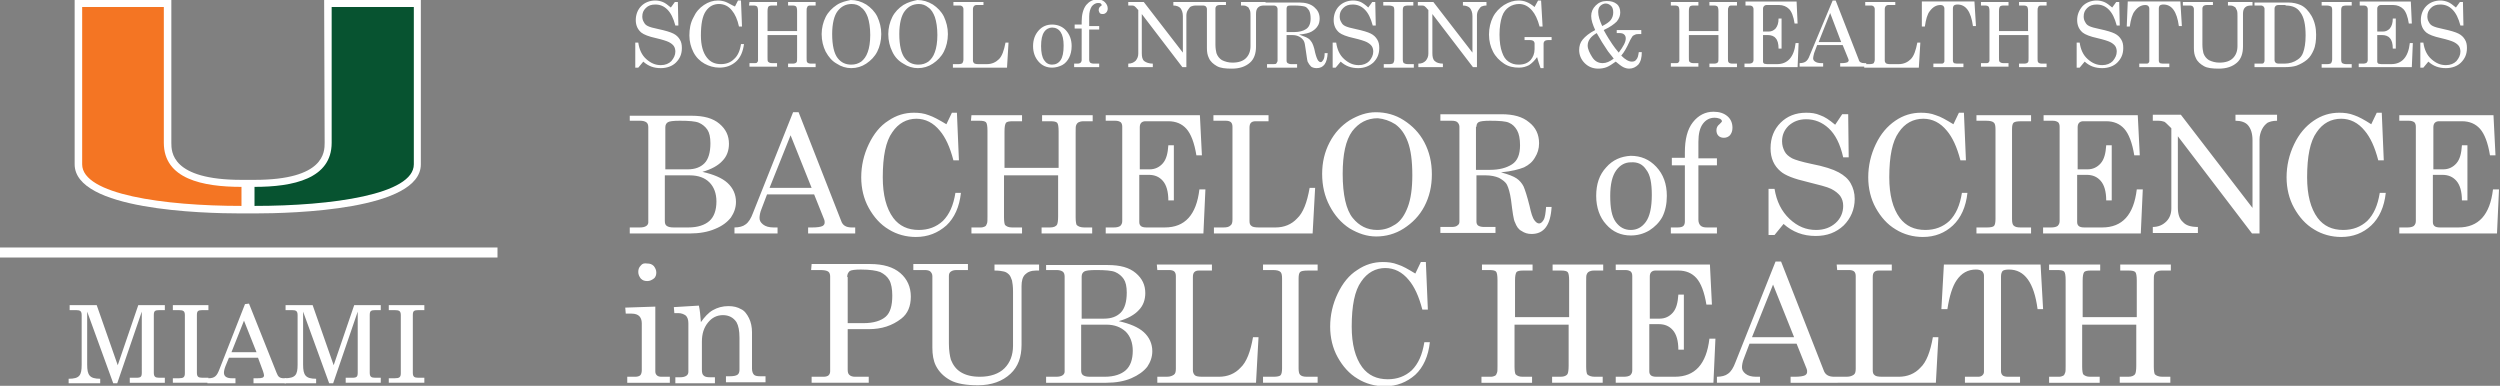
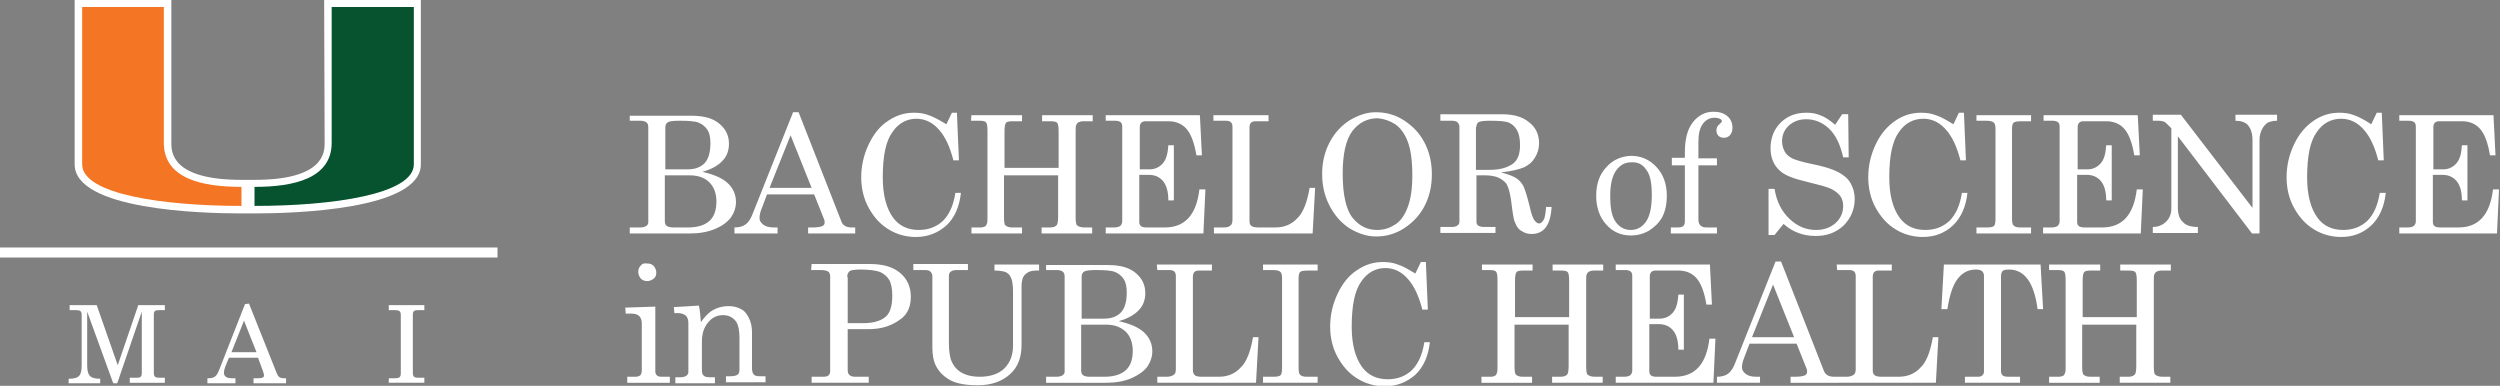
<svg xmlns="http://www.w3.org/2000/svg" xmlns:xlink="http://www.w3.org/1999/xlink" version="1.1" id="Layer_1" x="0px" y="0px" viewBox="0 0 499 77" style="enable-background:new 0 0 499 77;" xml:space="preserve">
  <rect x="0" y="0" width="499" height="77" fill="#808080" stroke="none" />
  <style type="text/css">
	.st0{clip-path:url(#SVGID_2_);fill:#FFFFFF;}
	.st1{clip-path:url(#SVGID_4_);fill:#075330;}
	.st2{clip-path:url(#SVGID_6_);fill:#F47523;}
	.st3{clip-path:url(#SVGID_8_);fill:none;stroke:#FFFFFF;stroke-width:2;}
	.st4{clip-path:url(#SVGID_10_);fill:#FFFFFF;}
	.st5{clip-path:url(#SVGID_12_);fill:#FFFFFF;}
	.st6{clip-path:url(#SVGID_14_);fill:#FFFFFF;}
	.st7{clip-path:url(#SVGID_16_);fill:#FFFFFF;}
	.st8{clip-path:url(#SVGID_18_);fill:#FFFFFF;}
	.st9{clip-path:url(#SVGID_20_);fill:#FFFFFF;}
	.st10{clip-path:url(#SVGID_22_);fill:#FFFFFF;}
	.st11{clip-path:url(#SVGID_24_);fill:#FFFFFF;}
</style>
  <g>
    <g>
      <defs>
        <rect id="SVGID_1_" width="498.8" height="77" />
      </defs>
      <clipPath id="SVGID_2_">
        <use xlink:href="#SVGID_1_" style="overflow:visible;" />
      </clipPath>
      <path class="st0" d="M64.7,0l0.1,28.5c0,1.8,0,7.4-14,7.4h-1.3h-1.3c-14,0-14-5.6-14-7.4l0-28.5H14.9v32.8    c0,9.1,25.4,9.8,33.2,9.8h1.2h0.3h1.2c7.8,0,33.2-0.7,33.2-9.8V0H64.7z" />
    </g>
    <g>
      <defs>
        <rect id="SVGID_3_" width="498.8" height="77" />
      </defs>
      <clipPath id="SVGID_4_">
        <use xlink:href="#SVGID_3_" style="overflow:visible;" />
      </clipPath>
      <path class="st1" d="M66.2,28.5V1.4h16.4c0,0,0,30.3,0,31.4c0,6-16.3,8.3-31.8,8.3c0-0.8,0-2.6,0-3.8    C58.5,37.3,66.2,35.7,66.2,28.5" />
    </g>
    <g>
      <defs>
        <rect id="SVGID_5_" width="498.8" height="77" />
      </defs>
      <clipPath id="SVGID_6_">
        <use xlink:href="#SVGID_5_" style="overflow:visible;" />
      </clipPath>
      <path class="st2" d="M32.7,28.5V1.4H16.4c0,0,0,30.3,0,31.4c0,6,16.3,8.3,31.8,8.3c0-0.8,0-2.6,0-3.8    C40.4,37.3,32.7,35.7,32.7,28.5" />
    </g>
    <g>
      <defs>
        <rect id="SVGID_7_" width="498.8" height="77" />
      </defs>
      <clipPath id="SVGID_8_">
        <use xlink:href="#SVGID_7_" style="overflow:visible;" />
      </clipPath>
      <line class="st3" x1="0" y1="50.4" x2="99.3" y2="50.4" />
    </g>
    <g>
      <defs>
        <rect id="SVGID_9_" width="498.8" height="77" />
      </defs>
      <clipPath id="SVGID_10_">
        <use xlink:href="#SVGID_9_" style="overflow:visible;" />
      </clipPath>
      <path class="st4" d="M17.4,72.8c0,2.1,0.5,2.8,2.6,2.8v0.9h-6.3v-0.9c2.2,0,2.6-0.7,2.6-2.8v-9.9c0-0.8-0.3-1-1.1-1h-1.3v-1h5.4    l4.2,12l4.1-12h5.3v1h-1.1c-0.9,0-1.1,0.2-1.1,1v11.5c0,0.8,0.3,1,1.1,1h1.1v1h-7v-1h1.3c0.9,0,1.1-0.2,1.1-1V62.2l-4.9,14.3h-0.8    l-5.2-14.3C17.4,62.2,17.4,72.8,17.4,72.8z" />
    </g>
    <g>
      <defs>
-         <rect id="SVGID_11_" width="498.8" height="77" />
-       </defs>
+         </defs>
      <clipPath id="SVGID_12_">
        <use xlink:href="#SVGID_11_" style="overflow:visible;" />
      </clipPath>
      <path class="st5" d="M34.5,75.5h1.2c0.9,0,1.2-0.2,1.2-1V62.9c0-0.8-0.3-1-1.2-1h-1.2v-1h7.1v1h-1.2c-0.9,0-1.1,0.2-1.1,1v11.5    c0,0.8,0.3,1,1.1,1h1.2v1h-7.1V75.5z" />
    </g>
    <g>
      <defs>
        <rect id="SVGID_13_" width="498.8" height="77" />
      </defs>
      <clipPath id="SVGID_14_">
        <use xlink:href="#SVGID_13_" style="overflow:visible;" />
      </clipPath>
      <path class="st6" d="M48.7,64l-2.5,6.3h5L48.7,64z M49.7,60.6l5.5,13.8c0.3,0.8,0.6,1.1,1.5,1.1c0.1,0,0.3,0,0.4,0v1h-6.5v-1h0.8    c0.9,0,1.3-0.1,1.3-0.6c0-0.2-0.1-0.4-0.2-0.8l-1-2.7h-5.8L45,73.1c-0.2,0.5-0.3,1-0.3,1.3c0,0.7,0.5,1.1,1.6,1.1H47v1h-5.6v-1    h0.2c1.3,0,1.7-0.5,2.2-1.8l5.1-13L49.7,60.6L49.7,60.6z" />
    </g>
    <g>
      <defs>
-         <rect id="SVGID_15_" width="498.8" height="77" />
-       </defs>
+         </defs>
      <clipPath id="SVGID_16_">
        <use xlink:href="#SVGID_15_" style="overflow:visible;" />
      </clipPath>
-       <path class="st7" d="M60.5,72.8c0,2.1,0.5,2.8,2.6,2.8v0.9h-6.3v-1c2.2,0,2.6-0.7,2.6-2.7v-9.9c0-0.8-0.3-1-1.1-1H57v-1h5.4    l4.2,12l4.1-12H76v1h-1.1c-0.9,0-1.1,0.2-1.1,1v11.5c0,0.8,0.3,1,1.1,1H76v1h-7v-1h1.3c0.9,0,1.1-0.2,1.1-1V62.2l-4.9,14.3h-0.8    l-5.2-14.3C60.5,62.2,60.5,72.8,60.5,72.8z" />
    </g>
    <g>
      <defs>
        <rect id="SVGID_17_" width="498.8" height="77" />
      </defs>
      <clipPath id="SVGID_18_">
        <use xlink:href="#SVGID_17_" style="overflow:visible;" />
      </clipPath>
      <path class="st8" d="M77.6,75.5h1.2c0.9,0,1.2-0.2,1.2-1V62.9c0-0.8-0.3-1-1.2-1h-1.2v-1h7.1v1h-1.2c-0.9,0-1.1,0.2-1.1,1v11.5    c0,0.8,0.3,1,1.1,1h1.2v1h-7.1V75.5z" />
    </g>
    <g>
      <defs>
        <rect id="SVGID_19_" width="498.8" height="77" />
      </defs>
      <clipPath id="SVGID_20_">
        <use xlink:href="#SVGID_19_" style="overflow:visible;" />
      </clipPath>
      <path class="st9" d="M409,53.9h1.7c0.7,0,1.1,0.1,1.3,0.3c0.2,0.2,0.3,0.8,0.3,1.7V73c0,0.7,0,1.2-0.1,1.4    c-0.1,0.3-0.2,0.5-0.4,0.6c-0.2,0.1-0.5,0.2-0.8,0.2h-2v1.2h10.1v-1.2h-1.9c-0.7,0-1.1-0.2-1.4-0.5c-0.1-0.2-0.2-0.7-0.2-1.5v-8.4    h10.8V73c0,0.9-0.1,1.4-0.2,1.6c-0.2,0.4-0.7,0.6-1.4,0.6h-1.7v1.2h10.1v-1.2h-1.6c-0.7,0-1.2-0.2-1.5-0.5    c-0.1-0.2-0.2-0.7-0.2-1.5v-17c0-0.8,0-1.2,0.1-1.4c0.1-0.3,0.3-0.5,0.5-0.6s0.5-0.2,1-0.2h1.8v-1.2h-10.1V54h1.7    c0.7,0,1.1,0.1,1.3,0.3c0.2,0.2,0.3,0.8,0.3,1.7v7.3h-10.8V56c0-0.9,0.1-1.4,0.3-1.7c0.2-0.2,0.6-0.3,1.3-0.3h1.9v-1.2H409V53.9z     M387.5,61.7h1.2c0.4-2.6,1-4.5,1.8-5.7c1-1.5,2.3-2.2,3.9-2.2c0.5,0,0.9,0.1,1.2,0.3c0.2,0.2,0.4,0.5,0.4,0.9v19.2    c0,0.3-0.1,0.5-0.3,0.7c-0.2,0.2-0.5,0.3-0.8,0.3h-2.7v1.2h11v-1.2h-2.4c-0.5,0-0.9-0.1-1.1-0.3c-0.2-0.2-0.3-0.5-0.3-0.8V55.2    c0-0.5,0.1-0.8,0.3-1.1c0.2-0.2,0.7-0.3,1.3-0.3c3.1,0,5,2.6,5.7,7.9h1.1l-0.5-8.9H388L387.5,61.7z M366.7,53.9h2.4    c0.4,0,0.8,0.1,1,0.3s0.3,0.5,0.3,0.9v18.5c0,0.6-0.1,1-0.4,1.2s-0.7,0.4-1.4,0.4h-1.9v1.2h19.7l0.5-9.1h-1.1    c-0.5,2.9-1.3,5-2.5,6.1c-1.1,1.2-2.6,1.8-4.3,1.8h-3.3c-0.8,0-1.3-0.1-1.5-0.3c-0.3-0.2-0.4-0.5-0.4-1V55.3c0-0.5,0.1-0.8,0.3-1    c0.2-0.2,0.5-0.3,0.9-0.3h2.6v-1.2h-11L366.7,53.9L366.7,53.9z M358.1,67.3h-8.4l4.2-10.5L358.1,67.3z M346.4,72.3    c-0.4,1.1-0.9,1.9-1.5,2.3c-0.5,0.4-1.3,0.6-2.2,0.6v1.2h8.6v-1.2h-0.8c-0.9,0-1.6-0.2-2.1-0.6s-0.7-0.8-0.7-1.3    c0-0.4,0.1-1.1,0.4-1.8l1.1-2.9h9.4l2,5c0.1,0.2,0.1,0.4,0.1,0.6c0,0.3-0.1,0.5-0.4,0.7c-0.4,0.2-1.1,0.3-2.1,0.3h-0.8v1.2h9.4    v-1.2h-0.7c-1.1,0-1.8-0.4-2.1-1.3l-8.5-21.7h-1.1L346.4,72.3z M322.5,53.9h1.9c0.5,0,0.8,0.1,1.1,0.3c0.2,0.2,0.3,0.5,0.3,0.9    v18.8c0,0.4-0.1,0.7-0.4,1c-0.3,0.2-0.7,0.3-1.3,0.3h-1.6v1.2H342l0.4-8.8h-1.2c-0.6,5.1-2.9,7.6-6.9,7.6h-3.7    c-0.5,0-0.9-0.1-1.1-0.3c-0.2-0.2-0.3-0.4-0.3-0.8v-9.4h1.9c1.2,0,2.1,0.4,2.8,1.2c0.7,0.8,1.1,2.1,1.1,3.9h1.1v-11H335    c-0.1,1.6-0.4,2.8-1.1,3.6s-1.6,1.2-2.6,1.2h-2v-8.4c0-0.4,0.1-0.7,0.3-0.9c0.2-0.2,0.5-0.3,0.8-0.3h4.6c1.5,0,2.7,0.5,3.6,1.5    s1.6,2.8,2,5.3h1.1l-0.4-8h-18.8V53.9z M295.6,53.9h1.7c0.7,0,1.1,0.1,1.3,0.3c0.2,0.2,0.3,0.8,0.3,1.7V73c0,0.7,0,1.2-0.1,1.4    c-0.1,0.3-0.2,0.5-0.4,0.6c-0.2,0.1-0.5,0.2-0.8,0.2h-1.9v1.2h10.1v-1.2h-1.9c-0.7,0-1.1-0.2-1.4-0.5c-0.1-0.2-0.2-0.7-0.2-1.5    v-8.4h10.8V73c0,0.9-0.1,1.4-0.2,1.6c-0.2,0.4-0.7,0.6-1.4,0.6h-1.7v1.2h10.1v-1.2h-1.6c-0.7,0-1.2-0.2-1.5-0.5    c-0.1-0.2-0.2-0.7-0.2-1.5v-17c0-0.8,0-1.2,0.1-1.4c0.1-0.3,0.3-0.5,0.5-0.6s0.5-0.2,1-0.2h1.8v-1.2h-10.1V54h1.7    c0.7,0,1.1,0.1,1.3,0.3c0.2,0.2,0.3,0.8,0.3,1.7v7.3h-10.8V56c0-0.9,0.1-1.4,0.3-1.7c0.2-0.2,0.6-0.3,1.3-0.3h1.9v-1.2h-10.1v1.1    H295.6z M279,52.8c-1-0.4-2-0.5-3-0.5c-1.8,0-3.5,0.5-5.1,1.6c-1.6,1-2.9,2.6-3.9,4.7c-1,2.1-1.5,4.3-1.5,6.6    c0,2.2,0.5,4.3,1.5,6.1s2.3,3.3,4,4.3c1.6,1,3.5,1.5,5.4,1.5c2.4,0,4.4-0.8,6.1-2.3c1.6-1.5,2.6-3.7,2.9-6.5h-1.1    c-0.4,2.5-1.2,4.3-2.5,5.6c-1.3,1.2-2.9,1.8-4.8,1.8c-2.2,0-3.9-0.8-5.1-2.4c-1.4-1.9-2.1-4.6-2.1-8.1c0-4.2,0.6-7.2,1.9-9    c1.2-1.8,2.9-2.7,4.8-2.7c1.8,0,3.4,0.8,4.7,2.4c1.1,1.3,2,3.2,2.7,5.9h1.1l-0.4-9.5h-1l-1.1,2.3C281,53.7,280,53.1,279,52.8     M252.1,53.9h1.9c0.8,0,1.3,0.1,1.6,0.4c0.2,0.2,0.3,0.6,0.3,1.3v17.9c0,0.7-0.1,1.2-0.3,1.4c-0.2,0.2-0.7,0.3-1.4,0.3h-2.1v1.2    H263v-1.2h-2.1c-0.7,0-1.1-0.1-1.4-0.4c-0.2-0.2-0.3-0.6-0.3-1.3V55.6c0-0.7,0.1-1.1,0.3-1.3c0.2-0.2,0.7-0.3,1.6-0.3h1.9v-1.2    h-10.9V53.9z M231,53.9h2.4c0.4,0,0.8,0.1,1,0.3s0.3,0.5,0.3,0.9v18.5c0,0.6-0.1,1-0.4,1.2c-0.3,0.2-0.7,0.4-1.4,0.4H231v1.2h19.7    l0.5-9.1h-1.1c-0.5,2.9-1.3,5-2.5,6.1c-1.1,1.2-2.6,1.8-4.3,1.8H240c-0.8,0-1.3-0.1-1.5-0.3c-0.2-0.2-0.4-0.5-0.4-1V55.3    c0-0.5,0.1-0.8,0.3-1s0.5-0.3,0.9-0.3h2.6v-1.2h-11L231,53.9L231,53.9z M220.8,64.8c1.7,0,2.9,0.5,3.9,1.4    c0.9,0.9,1.4,2.2,1.4,3.8c0,1.8-0.5,3.1-1.4,3.9s-2.3,1.3-4.2,1.3h-2.9c-0.7,0-1.1-0.1-1.4-0.3c-0.3-0.2-0.4-0.5-0.4-1v-9.1    C215.8,64.8,220.8,64.8,220.8,64.8z M215.9,55.2c0-0.5,0.2-0.8,0.5-1s1.1-0.3,2.4-0.3c1.8,0,3.1,0.1,3.8,0.4    c0.7,0.3,1.3,0.8,1.7,1.4c0.4,0.6,0.6,1.5,0.6,2.7c0,1.8-0.4,3.2-1.2,4s-1.9,1.2-3.3,1.2h-4.5V55.2z M208.8,53.9h2.1    c0.5,0,0.9,0.1,1.2,0.3s0.4,0.6,0.4,1v19c0,0.2-0.1,0.5-0.4,0.7c-0.3,0.2-0.7,0.3-1.3,0.3h-2v1.2h12c1.9,0,3.6-0.3,5-0.9    s2.5-1.4,3.2-2.3c0.6-0.9,1-1.9,1-3.1c0-1.5-0.6-2.8-1.7-3.8c-1.1-1-2.8-1.7-5-2.2c1.8-0.5,3.2-1.3,4-2.2c0.9-0.9,1.3-2.1,1.3-3.4    c0-1.6-0.6-2.9-1.9-4c-1.3-1.1-3.1-1.6-5.6-1.6h-12.3V53.9z M182.4,53.9h2.2c0.5,0,0.9,0.1,1.1,0.3c0.2,0.2,0.4,0.5,0.4,0.9v14.3    c0,1.4,0.2,2.6,0.7,3.6c0.6,1.2,1.6,2.2,2.9,2.9c1.3,0.7,3.2,1,5.5,1c2.7,0,4.9-0.8,6.5-2.3c1.5-1.4,2.2-3.3,2.2-5.8V57.1    c0-1,0.2-1.8,0.7-2.3s1.2-0.8,2.2-0.8h0.6v-1.2h-8.9V54c0.9,0,1.5,0.1,1.9,0.2c0.4,0.1,0.7,0.3,1,0.6s0.4,0.7,0.6,1.2    c0.1,0.5,0.2,1.2,0.2,2.2V69c0,1.9-0.6,3.4-1.7,4.5c-1.1,1.1-2.8,1.7-4.9,1.7c-1.6,0-2.8-0.3-3.8-0.9s-1.6-1.5-2-2.5    c-0.2-0.7-0.4-1.8-0.4-3.2V55.1c0-0.4,0.1-0.7,0.4-0.9s0.6-0.3,1.2-0.3h2.2v-1.2h-10.9v1.2H182.4z M169.1,55.3    c0-0.6,0.2-0.9,0.5-1.2c0.3-0.2,1.1-0.3,2.2-0.3c1.8,0,3.1,0.2,3.9,0.5c0.8,0.4,1.4,0.9,1.8,1.6c0.4,0.7,0.6,1.8,0.6,3.1    c0,2-0.4,3.4-1.3,4.2c-0.9,0.8-2.4,1.3-4.4,1.3h-3.2v-9.2H169.1z M161.9,53.9h1.8c0.8,0,1.3,0.1,1.6,0.3s0.4,0.6,0.4,1v18.9    c0,0.3-0.1,0.6-0.3,0.8c-0.2,0.2-0.6,0.3-1,0.3H162v1.2h11.4v-1.2h-2.7c-0.5,0-0.9-0.1-1.2-0.4c-0.2-0.2-0.3-0.5-0.3-1v-8.1h4.2    c2.6,0,4.7-0.7,6.5-2.1c1.3-1,1.9-2.5,1.9-4.4s-0.7-3.5-2.1-4.7s-3.4-1.8-6-1.8H162L161.9,53.9L161.9,53.9z M134.6,62.5h0.8    c0.6,0,1.1,0.2,1.5,0.5c0.3,0.3,0.5,0.8,0.5,1.5v9.7c0,0.3-0.1,0.6-0.4,0.8c-0.3,0.2-0.7,0.3-1.2,0.3h-1v1.2h7.9v-1.2h-1    c-0.6,0-1-0.1-1.2-0.3c-0.3-0.2-0.4-0.6-0.4-1.2v-5.6c0-1.6,0.4-2.8,1.2-3.8s1.8-1.5,3-1.5s2.1,0.5,2.7,1.4    c0.4,0.7,0.6,1.7,0.6,3.1v6.4c0,0.4-0.1,0.8-0.4,1c-0.3,0.2-0.8,0.3-1.5,0.3h-0.8v1.2h7.9v-1.2h-1.1c-0.6,0-1-0.1-1.2-0.3    c-0.2-0.2-0.4-0.6-0.4-1.2v-7.3c0-1-0.2-2-0.6-2.8c-0.4-0.8-0.9-1.5-1.6-1.8c-0.7-0.4-1.5-0.6-2.5-0.6c-1.2,0-2.2,0.3-3.1,0.8    c-0.9,0.5-1.7,1.4-2.4,2.4c-0.1-1.3-0.2-2.4-0.4-3.3l-5,0.3L134.6,62.5L134.6,62.5z M124.9,62.6h1.2c0.7,0,1.2,0.2,1.5,0.5    s0.5,0.8,0.5,1.4v9.4c0,0.4-0.1,0.8-0.3,1s-0.6,0.3-1,0.3h-1.6v1.2h8.5v-1.2H132c-0.4,0-0.7-0.1-0.9-0.3c-0.2-0.2-0.3-0.4-0.3-0.8    V61.2l-6,0.2L124.9,62.6L124.9,62.6z M127.9,53c-0.4,0.4-0.5,0.8-0.5,1.3s0.2,0.9,0.5,1.3c0.4,0.4,0.8,0.5,1.3,0.5    s0.9-0.2,1.3-0.5s0.5-0.8,0.5-1.2c0-0.5-0.2-0.9-0.5-1.3c-0.4-0.4-0.8-0.5-1.3-0.5C128.6,52.5,128.2,52.6,127.9,53" />
    </g>
    <g>
      <defs>
        <rect id="SVGID_21_" width="498.8" height="77" />
      </defs>
      <clipPath id="SVGID_22_">
        <use xlink:href="#SVGID_21_" style="overflow:visible;" />
      </clipPath>
      <path class="st10" d="M478.9,24.1h1.9c0.5,0,0.8,0.1,1.1,0.3c0.2,0.2,0.3,0.5,0.3,0.9v18.8c0,0.4-0.1,0.7-0.4,1    c-0.3,0.2-0.7,0.3-1.3,0.3h-1.6v1.2h19.5l0.4-8.8h-1.2c-0.6,5.1-2.9,7.6-6.9,7.6H487c-0.5,0-0.9-0.1-1.1-0.3s-0.3-0.4-0.3-0.8    v-9.4h1.9c1.2,0,2.1,0.4,2.8,1.2c0.7,0.8,1.1,2.1,1.1,3.9h1.1V29h-1.1c-0.1,1.6-0.4,2.8-1.1,3.6s-1.6,1.2-2.6,1.2h-2v-8.4    c0-0.4,0.1-0.7,0.3-0.9c0.2-0.2,0.5-0.3,0.8-0.3h4.6c1.5,0,2.7,0.5,3.6,1.5s1.6,2.8,2,5.3h1.1l-0.4-8h-18.8L478.9,24.1L478.9,24.1    z M469.9,23c-1-0.4-2-0.5-3-0.5c-1.8,0-3.5,0.5-5.1,1.6s-2.9,2.6-3.9,4.7s-1.5,4.3-1.5,6.6c0,2.2,0.5,4.3,1.5,6.1s2.3,3.3,4,4.3    c1.6,1,3.5,1.5,5.4,1.5c2.4,0,4.4-0.8,6-2.3s2.6-3.7,2.9-6.5H475c-0.4,2.5-1.2,4.3-2.5,5.6c-1.3,1.2-2.9,1.8-4.8,1.8    c-2.2,0-3.9-0.8-5.1-2.4c-1.4-1.9-2.1-4.6-2.1-8.1c0-4.2,0.6-7.2,1.9-9c1.2-1.8,2.9-2.7,4.9-2.7c1.8,0,3.4,0.8,4.7,2.4    c1.1,1.3,2,3.2,2.7,5.9h1.1l-0.4-9.5h-1l-1.1,2.3C471.9,23.9,470.8,23.3,469.9,23 M429.7,24.1h1.1c0.5,0,0.9,0.1,1.2,0.2    c0.2,0.1,0.6,0.5,1.1,1l0.3,0.3v16c0,1-0.3,1.9-1,2.6c-0.7,0.7-1.6,1.1-2.7,1.1v1.2h9v-1.2c-1.4,0-2.4-0.3-3-1    c-0.7-0.6-1-1.6-1-2.9V27.2l14.8,19.4h1.5V27.8c0-0.7,0.2-1.4,0.5-2s0.7-1,1.1-1.3c0.4-0.2,1-0.4,1.9-0.4v-1.2h-8.3v1.2    c1.1,0,2,0.3,2.5,0.9c0.6,0.7,0.9,1.7,0.9,3v13.5l-14.3-18.6h-5.6V24.1z M407.8,24.1h1.9c0.5,0,0.8,0.1,1.1,0.3    c0.2,0.2,0.3,0.5,0.3,0.9v18.8c0,0.4-0.1,0.7-0.4,1c-0.3,0.2-0.7,0.3-1.3,0.3h-1.6v1.2h19.5l0.4-8.8h-1.2    c-0.6,5.1-2.9,7.6-6.9,7.6H416c-0.5,0-0.9-0.1-1.1-0.3s-0.3-0.4-0.3-0.8v-9.4h1.9c1.2,0,2.1,0.4,2.8,1.2c0.7,0.8,1.1,2.1,1.1,3.9    h1.1V29h-1.1c-0.1,1.6-0.4,2.8-1.1,3.6s-1.6,1.2-2.6,1.2h-2v-8.4c0-0.4,0.1-0.7,0.3-0.9c0.2-0.2,0.5-0.3,0.8-0.3h4.6    c1.5,0,2.7,0.5,3.6,1.5s1.6,2.8,2,5.3h1.1l-0.4-8h-18.8v1.1H407.8z M394.5,24.1h1.9c0.8,0,1.3,0.1,1.6,0.4    c0.2,0.2,0.3,0.6,0.3,1.3v17.9c0,0.7-0.1,1.2-0.3,1.4c-0.2,0.2-0.7,0.3-1.4,0.3h-2.1v1.2h10.9v-1.2h-2.1c-0.7,0-1.1-0.1-1.4-0.4    c-0.2-0.2-0.3-0.6-0.3-1.3V25.8c0-0.7,0.1-1.1,0.3-1.3s0.7-0.3,1.6-0.3h1.9V23h-10.9V24.1z M386.4,23c-1-0.4-2-0.5-3-0.5    c-1.8,0-3.5,0.5-5.1,1.6s-2.9,2.6-3.9,4.7s-1.5,4.3-1.5,6.6c0,2.2,0.5,4.3,1.5,6.1s2.3,3.3,4,4.3c1.6,1,3.5,1.5,5.4,1.5    c2.4,0,4.4-0.8,6-2.3s2.6-3.7,2.9-6.5h-1.1c-0.4,2.5-1.2,4.3-2.5,5.6c-1.3,1.2-2.9,1.8-4.8,1.8c-2.2,0-3.9-0.8-5.1-2.4    c-1.4-1.9-2.1-4.6-2.1-8.1c0-4.2,0.6-7.2,1.9-9c1.2-1.8,2.9-2.7,4.9-2.7c1.8,0,3.4,0.8,4.7,2.4c1.1,1.3,2,3.2,2.7,5.9h1.1    l-0.4-9.5h-1l-1.1,2.3C388.4,23.9,387.4,23.3,386.4,23 M363.3,23c-0.9-0.4-1.8-0.5-2.8-0.5c-2.1,0-3.8,0.7-5.1,2    c-1.3,1.3-2,3-2,5.1c0,2,0.7,3.5,2,4.6c0.9,0.8,2.7,1.5,5.3,2.1c2.4,0.6,4,1,4.8,1.4s1.4,0.9,1.8,1.4c0.4,0.6,0.6,1.2,0.6,2    c0,1.3-0.5,2.5-1.5,3.4s-2.3,1.4-3.9,1.4c-2,0-3.7-0.7-5.3-2.2c-1.6-1.5-2.6-3.5-3-6H353v9.2h1.2l1.8-2.2c1.8,1.6,3.9,2.4,6.4,2.4    c2.3,0,4.1-0.7,5.6-2.1c1.4-1.4,2.2-3.2,2.2-5.3c0-1.2-0.3-2.2-0.8-3.1c-0.5-0.9-1.3-1.6-2.4-2.2c-1.1-0.6-2.9-1.2-5.5-1.7    c-1.9-0.4-3.2-0.8-3.8-1.1c-0.7-0.4-1.2-0.8-1.5-1.4s-0.5-1.2-0.5-2c0-1.2,0.4-2.2,1.3-3.1c0.9-0.8,2-1.3,3.5-1.3    c1.7,0,3.2,0.6,4.5,1.8c1.3,1.2,2.3,3.1,2.9,5.8h1.1l-0.1-8.6h-1.2l-1.4,2.1C365.1,23.9,364.2,23.3,363.3,23 M339,28.3    c0-1.6,0.3-2.8,0.9-3.6c0.6-0.8,1.4-1.2,2.3-1.2c0.5,0,0.8,0.1,1.1,0.2c0.2,0.1,0.4,0.3,0.4,0.5c0,0.1-0.2,0.3-0.5,0.6    c-0.4,0.3-0.6,0.7-0.6,1.2c0,0.4,0.1,0.8,0.4,1.1c0.3,0.3,0.7,0.4,1.1,0.4c0.5,0,0.9-0.2,1.2-0.5c0.3-0.4,0.5-0.8,0.5-1.5    c0-0.9-0.3-1.7-1-2.3c-0.7-0.6-1.6-0.9-2.8-0.9c-1.6,0-3,0.7-4.1,2.1s-1.6,3.4-1.6,6v1.1h-2.6V33h2.6v11.2c0,0.4-0.1,0.7-0.3,0.9    c-0.2,0.2-0.6,0.3-1.2,0.3h-1.3v1.2h9.2v-1.2h-2c-0.6,0-1-0.1-1.3-0.4c-0.2-0.2-0.4-0.6-0.4-1.1V33h3.7v-1.4H339V28.3z     M328.6,33.9c0.8,1,1.1,2.7,1.1,5c0,2.5-0.4,4.3-1.2,5.4c-0.8,1.1-1.8,1.6-3,1.6s-2.2-0.5-3-1.6s-1.1-2.8-1.1-5.2    c0-2.3,0.4-4,1.2-5.1c0.8-1.1,1.8-1.6,2.9-1.6C326.9,32.3,327.9,32.8,328.6,33.9 M320.6,33.4c-1.4,1.5-2,3.4-2,5.7s0.7,4.3,2,5.7    c1.3,1.5,3,2.2,4.9,2.2c1.3,0,2.5-0.3,3.7-1c1.1-0.7,2-1.6,2.6-2.7c0.6-1.2,0.9-2.6,0.9-4.2c0-2.4-0.7-4.3-2.1-5.8    s-3.1-2.2-5.1-2.2C323.6,31.2,321.9,31.9,320.6,33.4 M294.7,25.3c0-0.4,0.1-0.7,0.4-0.9c0.3-0.2,1.1-0.3,2.3-0.3    c1.9,0,3.2,0.1,3.8,0.4c0.7,0.3,1.2,0.8,1.6,1.5s0.6,1.7,0.6,3c0,1.8-0.5,3.1-1.6,3.8s-2.5,1.1-4.4,1.1h-2.8v-8.6H294.7z     M287.5,24.1h2.3c0.5,0,0.9,0.1,1.1,0.3c0.2,0.2,0.4,0.5,0.4,0.9v18.9c0,0.4-0.1,0.6-0.4,0.8c-0.2,0.2-0.6,0.3-1.1,0.3h-2.3v1.2    h11v-1.2h-2.3c-0.5,0-0.9-0.1-1.2-0.3c-0.2-0.2-0.3-0.4-0.3-0.8V35h1.9c1,0,1.9,0.2,2.6,0.5c0.7,0.4,1.3,0.8,1.6,1.4    c0.3,0.6,0.6,1.6,0.8,3c0.3,2.4,0.5,4,0.8,4.5c0.3,0.8,0.7,1.4,1.3,1.7c0.6,0.4,1.2,0.6,2,0.6c2.5,0,3.8-1.8,4-5.4h-1.1    c-0.1,1.2-0.2,2.1-0.5,2.6s-0.6,0.7-0.9,0.7s-0.6-0.2-0.9-0.6c-0.4-0.5-0.7-1.5-1-2.9c-0.5-2-0.9-3.2-1.2-3.9    c-0.3-0.6-0.8-1.2-1.4-1.6c-0.6-0.4-1.6-0.8-3.1-1.2c2.1-0.2,3.6-0.6,4.6-1c1-0.5,1.7-1.1,2.2-2c0.5-0.8,0.8-1.7,0.8-2.8    c0-1.8-0.7-3.2-2-4.2c-1.3-1.1-3.1-1.6-5.5-1.6h-12.2L287.5,24.1L287.5,24.1z M278.5,24.8c1.1,0.8,1.9,1.9,2.5,3.5    s0.9,3.8,0.9,6.7c0,2.6-0.3,4.7-0.9,6.3s-1.4,2.8-2.5,3.5s-2.2,1.1-3.6,1.1c-2,0-3.6-0.8-4.9-2.4c-1.3-1.6-2-4.6-2-8.8    c0-3.9,0.6-6.7,1.9-8.5c1.3-1.7,3-2.6,5.1-2.6C276.2,23.7,277.4,24.1,278.5,24.8 M269.4,24c-1.7,1.1-3,2.5-4,4.4s-1.5,4-1.5,6.3    c0,2.4,0.5,4.5,1.5,6.4s2.3,3.4,4,4.5c1.7,1,3.4,1.6,5.3,1.6s3.8-0.5,5.5-1.6s3.1-2.5,4.1-4.4s1.5-4,1.5-6.4s-0.5-4.5-1.5-6.4    s-2.4-3.3-4.1-4.4s-3.6-1.6-5.6-1.6C272.8,22.4,271.1,23,269.4,24 M242.3,24.1h2.4c0.4,0,0.8,0.1,1,0.3c0.2,0.2,0.3,0.5,0.3,0.9    v18.5c0,0.6-0.1,1-0.4,1.2c-0.3,0.3-0.7,0.4-1.4,0.4h-1.9v1.2H262l0.5-9.1h-1.1c-0.5,2.9-1.3,5-2.5,6.1c-1.1,1.2-2.6,1.8-4.3,1.8    h-3.3c-0.8,0-1.3-0.1-1.5-0.3c-0.3-0.2-0.4-0.5-0.4-1V25.5c0-0.5,0.1-0.8,0.3-1s0.5-0.3,0.9-0.3h2.6V23h-11v1.1H242.3z     M220.7,24.1h1.9c0.5,0,0.8,0.1,1.1,0.3c0.2,0.2,0.3,0.5,0.3,0.9v18.8c0,0.4-0.1,0.7-0.4,1c-0.3,0.2-0.7,0.3-1.3,0.3h-1.6v1.2    h19.5l0.4-8.8h-1.2c-0.6,5.1-2.9,7.6-6.9,7.6h-3.7c-0.5,0-0.9-0.1-1.1-0.3c-0.2-0.2-0.3-0.4-0.3-0.8v-9.4h1.9    c1.2,0,2.1,0.4,2.8,1.2s1.1,2.1,1.1,3.9h1.1V29h-1.1c-0.1,1.6-0.4,2.8-1.1,3.6c-0.7,0.8-1.6,1.2-2.6,1.2h-2v-8.4    c0-0.4,0.1-0.7,0.3-0.9c0.2-0.2,0.5-0.3,0.8-0.3h4.6c1.5,0,2.7,0.5,3.6,1.5c0.9,1,1.6,2.8,2,5.3h1.1l-0.4-8h-18.8L220.7,24.1    L220.7,24.1z M193.8,24.1h1.7c0.7,0,1.1,0.1,1.3,0.3c0.2,0.2,0.3,0.8,0.3,1.7v17.1c0,0.7,0,1.2-0.1,1.4c-0.1,0.3-0.2,0.5-0.4,0.6    s-0.5,0.2-0.8,0.2h-1.9v1.2H204v-1.2h-2c-0.7,0-1.1-0.2-1.4-0.5c-0.1-0.2-0.2-0.7-0.2-1.5V35h10.8v8.2c0,0.9-0.1,1.4-0.2,1.6    c-0.2,0.4-0.7,0.6-1.4,0.6h-1.7v1.2H218v-1.2h-1.6c-0.7,0-1.2-0.2-1.5-0.5c-0.1-0.2-0.2-0.7-0.2-1.5v-17c0-0.8,0-1.2,0.1-1.4    c0.1-0.3,0.3-0.5,0.5-0.6s0.5-0.2,1-0.2h1.8V23H208v1.2h1.7c0.7,0,1.1,0.1,1.3,0.3c0.2,0.2,0.3,0.8,0.3,1.7v7.3h-10.8v-7.3    c0-0.9,0.1-1.4,0.3-1.7c0.2-0.2,0.6-0.3,1.3-0.3h1.9V23h-10.1L193.8,24.1L193.8,24.1z M185.4,23c-1-0.4-2-0.5-3-0.5    c-1.8,0-3.5,0.5-5.1,1.6c-1.6,1-2.9,2.6-3.9,4.7s-1.5,4.3-1.5,6.6c0,2.2,0.5,4.3,1.5,6.1s2.3,3.3,4,4.3c1.6,1,3.5,1.5,5.4,1.5    c2.4,0,4.4-0.8,6.1-2.3c1.6-1.5,2.6-3.7,2.9-6.5h-1.1c-0.4,2.5-1.2,4.3-2.5,5.6c-1.3,1.2-2.9,1.8-4.8,1.8c-2.2,0-3.9-0.8-5.1-2.4    c-1.4-1.9-2.1-4.6-2.1-8.1c0-4.2,0.6-7.2,1.9-9c1.2-1.8,2.9-2.7,4.8-2.7c1.8,0,3.4,0.8,4.7,2.4c1.1,1.3,2,3.2,2.7,5.9h1.1    l-0.4-9.5h-1l-1.1,2.3C187.4,23.9,186.3,23.3,185.4,23 M162,37.5h-8.4l4.2-10.5L162,37.5z M150.3,42.5c-0.4,1.1-0.9,1.9-1.5,2.3    c-0.5,0.4-1.3,0.6-2.2,0.6v1.2h8.6v-1.2h-0.8c-0.9,0-1.6-0.2-2.1-0.6c-0.5-0.4-0.7-0.8-0.7-1.3c0-0.4,0.1-1.1,0.4-1.8l1.1-2.9h9.4    l2,5c0.1,0.2,0.1,0.4,0.1,0.6c0,0.3-0.1,0.5-0.4,0.7c-0.4,0.2-1.1,0.3-2.1,0.3h-0.8v1.2h9.4v-1.2H170c-1.1,0-1.8-0.4-2.1-1.3    l-8.5-21.7h-1.1L150.3,42.5z M137.7,35c1.7,0,3,0.5,3.9,1.4s1.4,2.2,1.4,3.8c0,1.8-0.5,3.1-1.4,3.9c-0.9,0.8-2.3,1.3-4.2,1.3h-2.9    c-0.7,0-1.1-0.1-1.4-0.3c-0.3-0.2-0.4-0.5-0.4-1V35H137.7z M132.8,25.4c0-0.5,0.2-0.8,0.5-1s1.1-0.3,2.4-0.3    c1.8,0,3.1,0.1,3.8,0.4s1.3,0.8,1.7,1.4s0.6,1.5,0.6,2.7c0,1.8-0.4,3.2-1.2,4c-0.8,0.8-1.9,1.2-3.3,1.2h-4.5V25.4z M125.7,24.1    h2.1c0.5,0,0.9,0.1,1.2,0.3c0.3,0.2,0.4,0.6,0.4,1v19c0,0.2-0.1,0.5-0.4,0.7c-0.3,0.2-0.7,0.3-1.3,0.3h-2v1.2h12    c1.9,0,3.6-0.3,5-0.9c1.5-0.6,2.5-1.4,3.2-2.3c0.6-0.9,1-1.9,1-3.1c0-1.5-0.6-2.8-1.7-3.8c-1.1-1-2.8-1.7-5-2.2    c1.8-0.5,3.2-1.3,4-2.2c0.9-0.9,1.3-2.1,1.3-3.4c0-1.6-0.6-2.9-1.9-4c-1.3-1.1-3.1-1.6-5.6-1.6h-12.3V24.1z" />
    </g>
    <g>
      <defs>
-         <rect id="SVGID_23_" width="498.8" height="77" />
-       </defs>
+         </defs>
      <clipPath id="SVGID_24_">
        <use xlink:href="#SVGID_23_" style="overflow:visible;" />
      </clipPath>
      <path class="st11" d="M488.6,0.4c-0.5-0.2-1-0.3-1.5-0.3c-1.1,0-2.1,0.4-2.8,1.1c-0.7,0.7-1.1,1.7-1.1,2.8s0.4,1.9,1.1,2.5    c0.5,0.4,1.5,0.8,2.9,1.1c1.3,0.3,2.2,0.6,2.6,0.8s0.8,0.5,1,0.8s0.3,0.7,0.3,1.1c0,0.7-0.3,1.3-0.8,1.9c-0.5,0.5-1.2,0.8-2.1,0.8    c-1.1,0-2-0.4-2.9-1.2s-1.4-1.9-1.6-3.3h-0.6v5h0.6l1-1.2c1,0.9,2.1,1.3,3.5,1.3c1.2,0,2.3-0.4,3-1.1c0.8-0.8,1.2-1.7,1.2-2.9    c0-0.7-0.1-1.2-0.4-1.7s-0.7-0.9-1.3-1.2c-0.6-0.3-1.6-0.6-3-0.9c-1-0.2-1.7-0.4-2.1-0.6s-0.6-0.4-0.8-0.8    c-0.2-0.3-0.3-0.7-0.3-1.1c0-0.7,0.2-1.2,0.7-1.7s1.1-0.7,1.9-0.7c0.9,0,1.7,0.3,2.4,1c0.7,0.7,1.2,1.7,1.6,3.2h0.6l-0.1-4.7H491    l-0.8,1.1C489.6,1,489.1,0.6,488.6,0.4 M470.7,1.1h1.1c0.3,0,0.5,0.1,0.6,0.2s0.2,0.3,0.2,0.5V12c0,0.2-0.1,0.4-0.2,0.5    s-0.4,0.2-0.7,0.2h-0.9v0.7h10.6l0.2-4.8H481c-0.3,2.8-1.6,4.2-3.7,4.2h-2c-0.3,0-0.5-0.1-0.6-0.1c-0.1-0.1-0.2-0.2-0.2-0.4V7h1    c0.6,0,1.2,0.2,1.5,0.6c0.4,0.4,0.6,1.1,0.6,2.1h0.6v-6h-0.6c0,0.9-0.2,1.5-0.6,2c-0.4,0.4-0.8,0.6-1.4,0.6h-1.1V1.7    c0-0.2,0.1-0.4,0.2-0.5S475,1,475.2,1h2.5c0.8,0,1.5,0.3,2,0.8s0.9,1.5,1.1,2.9h0.6l-0.2-4.4H471v0.8H470.7z M463.4,1.1h1    c0.4,0,0.7,0.1,0.9,0.2c0.1,0.1,0.2,0.3,0.2,0.7v9.8c0,0.4-0.1,0.6-0.2,0.8c-0.1,0.1-0.4,0.2-0.8,0.2h-1.1v0.7h6v-0.7h-1.1    c-0.4,0-0.6-0.1-0.8-0.2c-0.1-0.1-0.2-0.3-0.2-0.7V2c0-0.4,0.1-0.6,0.2-0.7s0.4-0.2,0.9-0.2h1V0.4h-6V1.1z M456.2,1.1    c1.3,0,2.3,0.4,2.9,1.3c0.8,1,1.1,2.6,1.1,4.7c0,1.5-0.2,2.6-0.5,3.4c-0.2,0.6-0.6,1.1-1.1,1.4c-0.7,0.5-1.6,0.8-2.6,0.8h-1.1    c-0.4,0-0.6-0.1-0.7-0.2c-0.1-0.1-0.2-0.3-0.2-0.5V1.7c0-0.2,0.1-0.4,0.2-0.5s0.3-0.2,0.6-0.2h1.4V1.1z M450,1.1h1.3    c0.2,0,0.4,0.1,0.5,0.2s0.2,0.3,0.2,0.4v10.4c0,0.2-0.1,0.4-0.2,0.5s-0.3,0.1-0.6,0.1H450v0.7h6c1,0,1.8-0.1,2.4-0.3    c0.8-0.3,1.5-0.7,2.1-1.2s1-1.2,1.3-1.9c0.4-0.9,0.5-2,0.5-3.1c0-1.4-0.3-2.6-0.9-3.7c-0.6-1-1.3-1.8-2.2-2.2    c-0.7-0.3-1.5-0.5-2.5-0.5H450V1.1z M435.9,1.1h1.2c0.3,0,0.5,0.1,0.6,0.2s0.2,0.3,0.2,0.5v7.8c0,0.8,0.1,1.4,0.4,2    c0.3,0.7,0.9,1.2,1.6,1.6c0.7,0.4,1.7,0.5,3,0.5c1.5,0,2.7-0.4,3.6-1.2c0.8-0.7,1.2-1.8,1.2-3.2V2.8c0-0.6,0.1-1,0.4-1.3    s0.7-0.4,1.2-0.4h0.3V0.4h-4.9v0.7c0.5,0,0.8,0,1,0.1s0.4,0.2,0.5,0.3c0.1,0.2,0.2,0.4,0.3,0.6c0.1,0.3,0.1,0.7,0.1,1.2v5.9    c0,1-0.3,1.8-0.9,2.4s-1.5,0.9-2.7,0.9c-0.8,0-1.5-0.2-2.1-0.5c-0.5-0.3-0.9-0.8-1.1-1.4c-0.1-0.4-0.2-1-0.2-1.7V1.7    c0-0.2,0.1-0.4,0.2-0.5s0.4-0.2,0.7-0.2h1.2V0.4h-6v0.7H435.9z M424.5,5.3h0.6c0.2-1.4,0.5-2.5,1-3.1c0.6-0.8,1.3-1.2,2.1-1.2    c0.3,0,0.5,0.1,0.6,0.2s0.2,0.3,0.2,0.5v10.5c0,0.2-0.1,0.3-0.2,0.4c-0.1,0.1-0.3,0.1-0.5,0.1H427v0.7h6v-0.7h-1.3    c-0.3,0-0.5-0.1-0.6-0.1c-0.1-0.1-0.2-0.3-0.2-0.5V1.7c0-0.3,0.1-0.5,0.2-0.6s0.4-0.2,0.7-0.2c1.7,0,2.7,1.4,3.1,4.3h0.6l-0.3-4.9    h-10.5L424.5,5.3z M420,0.4c-0.5-0.2-1-0.3-1.5-0.3c-1.1,0-2.1,0.4-2.8,1.1C415,2,414.6,2.9,414.6,4s0.4,1.9,1.1,2.5    c0.5,0.4,1.5,0.8,2.9,1.1c1.3,0.3,2.2,0.6,2.6,0.8s0.8,0.5,1,0.8s0.3,0.7,0.3,1.1c0,0.7-0.3,1.3-0.8,1.9c-0.5,0.5-1.2,0.8-2.1,0.8    c-1.1,0-2-0.4-2.9-1.2s-1.4-1.9-1.6-3.3h-0.6v5h0.6l1-1.2c1,0.9,2.1,1.3,3.5,1.3c1.2,0,2.3-0.4,3-1.1c0.8-0.8,1.2-1.7,1.2-2.9    c0-0.7-0.1-1.2-0.4-1.7s-0.7-0.9-1.3-1.2c-0.6-0.3-1.6-0.6-3-0.9c-1-0.2-1.7-0.4-2.1-0.6s-0.6-0.4-0.8-0.8    c-0.2-0.3-0.3-0.7-0.3-1.1c0-0.7,0.2-1.2,0.7-1.7s1.1-0.7,1.9-0.7c0.9,0,1.7,0.3,2.4,1c0.7,0.7,1.2,1.7,1.6,3.2h0.6L423,0.4h-0.6    l-0.8,1.1C421,1,420.5,0.6,420,0.4 M395.3,1.1h0.9c0.4,0,0.6,0.1,0.7,0.2s0.2,0.4,0.2,0.9v9.3c0,0.4,0,0.6,0,0.7    c-0.1,0.1-0.1,0.2-0.2,0.3s-0.3,0.1-0.4,0.1h-1.1v0.7h5.5v-0.7h-1c-0.4,0-0.6-0.1-0.8-0.3c-0.1-0.1-0.1-0.4-0.1-0.8V7h5.9v4.5    c0,0.5,0,0.8-0.1,0.9c-0.1,0.2-0.4,0.3-0.8,0.3h-1v0.7h5.5v-0.7h-0.9c-0.4,0-0.7-0.1-0.8-0.3c-0.1-0.1-0.1-0.4-0.1-0.8V2.3    c0-0.4,0-0.7,0.1-0.8c0.1-0.2,0.1-0.3,0.2-0.3c0.1-0.1,0.3-0.1,0.5-0.1h1V0.4H403v0.7h0.9c0.4,0,0.6,0.1,0.7,0.2s0.2,0.4,0.2,0.9    v4H399v-4c0-0.5,0.1-0.8,0.2-0.9s0.3-0.2,0.7-0.2h1V0.4h-5.5v0.7H395.3z M383.6,5.3h0.6c0.2-1.4,0.5-2.5,1-3.1    c0.6-0.8,1.3-1.2,2.1-1.2c0.3,0,0.5,0.1,0.6,0.2s0.2,0.3,0.2,0.5v10.5c0,0.2-0.1,0.3-0.2,0.4c-0.1,0.1-0.3,0.1-0.5,0.1h-1.5v0.7h6    v-0.7h-1.3c-0.3,0-0.5-0.1-0.6-0.1c-0.1-0.1-0.2-0.3-0.2-0.5V1.7c0-0.3,0.1-0.5,0.2-0.6s0.4-0.2,0.7-0.2c1.7,0,2.7,1.4,3.1,4.3    h0.6l-0.3-4.9h-10.5L383.6,5.3z M372.2,1.1h1.3c0.2,0,0.4,0.1,0.5,0.2s0.2,0.3,0.2,0.5v10.1c0,0.3-0.1,0.5-0.2,0.7    c-0.1,0.1-0.4,0.2-0.8,0.2h-1.1v0.7H383l0.3-5h-0.6c-0.3,1.6-0.7,2.7-1.3,3.3c-0.6,0.6-1.4,1-2.4,1h-1.8c-0.4,0-0.7-0.1-0.8-0.2    c-0.1-0.1-0.2-0.3-0.2-0.5V1.8c0-0.3,0.1-0.4,0.2-0.6c0.1-0.1,0.3-0.2,0.5-0.2h1.4V0.4h-6v0.7H372.2z M367.5,8.4H363l2.3-5.8    L367.5,8.4z M361.2,11.1c-0.2,0.6-0.5,1-0.8,1.2s-0.7,0.3-1.2,0.3v0.7h4.7v-0.7h-0.4c-0.5,0-0.9-0.1-1.2-0.3    c-0.3-0.2-0.4-0.4-0.4-0.7c0-0.2,0.1-0.6,0.2-1l0.6-1.6h5.1l1.1,2.7c0,0.1,0.1,0.2,0.1,0.3c0,0.2-0.1,0.3-0.2,0.4    c-0.2,0.1-0.6,0.2-1.1,0.2h-0.4v0.7h5.2v-0.7h-0.4c-0.6,0-1-0.2-1.1-0.7l-4.6-11.8h-0.6L361.2,11.1z M348.1,1.1h1.1    c0.3,0,0.5,0.1,0.6,0.2s0.2,0.3,0.2,0.5V12c0,0.2-0.1,0.4-0.2,0.5s-0.4,0.2-0.7,0.2h-0.9v0.7h10.6l0.2-4.8h-0.6    c-0.3,2.8-1.6,4.2-3.7,4.2h-2c-0.3,0-0.5-0.1-0.6-0.1c-0.1-0.1-0.2-0.2-0.2-0.4V7h1c0.6,0,1.2,0.2,1.5,0.6    c0.4,0.4,0.6,1.1,0.6,2.1h0.6v-6H355c0,0.9-0.2,1.5-0.6,2c-0.4,0.4-0.8,0.6-1.4,0.6h-1.1V1.7c0-0.2,0.1-0.4,0.2-0.5    s0.3-0.2,0.5-0.2h2.5c0.8,0,1.5,0.3,2,0.8s0.9,1.5,1.1,2.9h0.6l-0.2-4.4h-10.2v0.8H348.1z M333.4,1.1h0.9c0.4,0,0.6,0.1,0.7,0.2    s0.2,0.4,0.2,0.9v9.3c0,0.4,0,0.6,0,0.7c-0.1,0.1-0.1,0.2-0.2,0.3s-0.3,0.1-0.4,0.1h-1.1v0.7h5.5v-0.7h-1c-0.4,0-0.6-0.1-0.8-0.3    c-0.1-0.1-0.1-0.4-0.1-0.8V7h5.9v4.5c0,0.5,0,0.8-0.1,0.9c-0.1,0.2-0.4,0.3-0.8,0.3h-0.9v0.7h5.5v-0.7h-0.9    c-0.4,0-0.7-0.1-0.8-0.3c-0.1-0.1-0.1-0.4-0.1-0.8V2.3c0-0.4,0-0.7,0.1-0.8c0.1-0.2,0.1-0.3,0.2-0.3c0.1-0.1,0.3-0.1,0.5-0.1h1    V0.4h-5.5v0.7h0.9c0.4,0,0.6,0.1,0.7,0.2s0.2,0.4,0.2,0.9v4h-5.9v-4c0-0.5,0.1-0.8,0.2-0.9s0.3-0.2,0.7-0.2h1V0.4h-5.5v0.7H333.4z     M320.6,9.7c0.4,0.7,1,1.3,1.5,2c-0.8,0.6-1.5,0.9-2.2,0.9c-0.9,0-1.6-0.4-2.1-1.2s-0.9-1.6-0.9-2.3c0-1,0.6-1.8,1.8-2.5    C319.5,8,320.1,9,320.6,9.7 M319,2.4c0-0.5,0.1-0.9,0.4-1.2s0.7-0.5,1.1-0.5s0.8,0.2,1.1,0.5S322,2,322,2.5c0,0.6-0.2,1.1-0.5,1.5    s-0.9,0.8-1.7,1.2C319.3,4.1,319,3.2,319,2.4 M322.7,4.3c0.5-0.6,0.7-1.2,0.7-1.8c0-0.7-0.2-1.3-0.7-1.7s-1.1-0.6-2-0.6    s-1.6,0.3-2.2,0.9s-0.9,1.3-0.9,2.1s0.3,1.7,0.8,2.8c-1.2,0.6-2,1.3-2.5,1.9s-0.7,1.3-0.7,2.1c0,1,0.4,1.9,1.1,2.6    c0.7,0.7,1.6,1.1,2.7,1.1c0.6,0,1.2-0.1,1.7-0.3s1.1-0.6,1.8-1.1c0.6,0.5,1.1,0.9,1.5,1.1c0.4,0.2,0.8,0.3,1.2,0.3    c0.7,0,1.3-0.3,1.8-0.8c0.5-0.6,0.7-1.4,0.7-2.5h-0.6c-0.1,0.7-0.2,1.2-0.5,1.5c-0.2,0.3-0.5,0.4-0.9,0.4c-0.6,0-1.3-0.4-2.1-1.2    c0.6-0.7,1.1-1.6,1.6-2.7c0.2-0.5,0.5-0.9,0.6-1.1s0.4-0.3,0.6-0.4s0.5-0.1,0.8-0.1h0.4V6h-4.9v0.6h0.5c0.5,0,0.8,0.1,1,0.3    c0.2,0.2,0.3,0.4,0.3,0.8c0,0.7-0.5,1.6-1.4,2.8c-0.5-0.6-0.9-1.1-1.3-1.7s-1-1.5-1.7-2.8C321.4,5.4,322.2,4.8,322.7,4.3     M304.7,0.4c-0.5-0.2-1-0.3-1.6-0.3c-1,0-1.9,0.3-2.9,0.9c-0.9,0.6-1.7,1.4-2.2,2.4s-0.8,2.2-0.8,3.5s0.3,2.4,0.8,3.4    s1.3,1.8,2.2,2.4c0.9,0.6,1.9,0.8,3,0.8c0.8,0,1.4-0.2,2-0.5c0.6-0.4,1.1-0.9,1.6-1.6c0.2,0.7,0.4,1.4,0.7,2.2h0.6V8.7    c0-0.2,0.1-0.4,0.2-0.5S308.7,8,309,8h0.7V7.4h-5.4V8h1.1c0.3,0,0.6,0.1,0.7,0.2c0.1,0.1,0.2,0.3,0.2,0.4v1.2    c0,0.9-0.3,1.6-0.8,2.2c-0.6,0.6-1.3,0.9-2.4,0.9c-0.8,0-1.4-0.2-2-0.6c-0.6-0.4-1-1-1.3-1.9c-0.3-0.8-0.5-2-0.5-3.5    s0.2-2.7,0.5-3.6s0.8-1.5,1.4-1.9s1.3-0.6,2-0.6c1,0,1.8,0.4,2.6,1.3c0.6,0.7,1.1,1.7,1.5,3.2h0.6l-0.3-5.2H307l-0.7,1.3    C305.7,0.9,305.2,0.6,304.7,0.4 M283,1.1h0.6c0.3,0,0.5,0,0.7,0.1c0.1,0.1,0.3,0.2,0.6,0.6l0.2,0.2v8.7c0,0.6-0.2,1-0.5,1.4    c-0.4,0.4-0.8,0.6-1.5,0.6v0.7h4.9v-0.7c-0.7,0-1.3-0.2-1.6-0.5c-0.4-0.3-0.5-0.9-0.5-1.6V2.8l8.1,10.6h0.8V3.1    c0-0.4,0.1-0.8,0.3-1.1c0.2-0.3,0.4-0.6,0.6-0.7c0.2-0.1,0.6-0.2,1-0.2V0.4H292v0.7c0.6,0,1.1,0.2,1.4,0.5    c0.3,0.4,0.5,0.9,0.5,1.6v7.3l-7.8-10.1H283V1.1z M276.2,1.1h1c0.4,0,0.7,0.1,0.9,0.2c0.1,0.1,0.2,0.3,0.2,0.7v9.8    c0,0.4-0.1,0.6-0.2,0.8c-0.1,0.1-0.4,0.2-0.8,0.2h-1.1v0.7h6v-0.7H281c-0.4,0-0.6-0.1-0.8-0.2c-0.1-0.1-0.2-0.3-0.2-0.7V2    c0-0.4,0.1-0.6,0.2-0.7s0.4-0.2,0.9-0.2h1V0.4h-6v0.7H276.2z M271.6,0.4c-0.5-0.2-1-0.3-1.5-0.3c-1.1,0-2.1,0.4-2.8,1.1    c-0.7,0.7-1.1,1.7-1.1,2.8s0.4,1.9,1.1,2.5c0.5,0.4,1.5,0.8,2.9,1.1c1.3,0.3,2.2,0.6,2.6,0.8s0.8,0.5,1,0.8s0.3,0.7,0.3,1.1    c0,0.7-0.3,1.3-0.8,1.9c-0.5,0.5-1.2,0.8-2.1,0.8c-1.1,0-2-0.4-2.9-1.2s-1.4-1.9-1.6-3.3H266v5h0.6l1-1.2c1,0.9,2.1,1.3,3.5,1.3    c1.2,0,2.2-0.4,3-1.1c0.8-0.8,1.2-1.7,1.2-2.9c0-0.7-0.1-1.2-0.4-1.7s-0.7-0.9-1.3-1.2c-0.6-0.3-1.6-0.6-3-0.9    c-1-0.2-1.7-0.4-2.1-0.6s-0.6-0.4-0.8-0.8c-0.2-0.3-0.3-0.7-0.3-1.1c0-0.7,0.2-1.2,0.7-1.7s1.1-0.7,1.9-0.7c0.9,0,1.7,0.3,2.4,1    c0.7,0.7,1.2,1.7,1.6,3.2h0.6l-0.1-4.7h-0.6l-0.8,1.1C272.6,1,272,0.6,271.6,0.4 M256.8,1.7c0-0.2,0.1-0.4,0.2-0.5    c0.2-0.1,0.6-0.1,1.3-0.1c1,0,1.7,0.1,2.1,0.2s0.6,0.4,0.9,0.8c0.2,0.4,0.3,0.9,0.3,1.6c0,1-0.3,1.7-0.9,2.1    c-0.6,0.4-1.4,0.6-2.4,0.6h-1.5V1.7z M252.9,1.1h1.3c0.3,0,0.5,0.1,0.6,0.2s0.2,0.3,0.2,0.5v10.3c0,0.2-0.1,0.3-0.2,0.5    s-0.3,0.2-0.6,0.2h-1.3v0.7h6v-0.7h-1.2c-0.3,0-0.5-0.1-0.7-0.2c-0.1-0.1-0.2-0.2-0.2-0.5V7h1.1c0.6,0,1,0.1,1.4,0.3    c0.4,0.2,0.7,0.5,0.9,0.8c0.2,0.3,0.3,0.9,0.4,1.7c0.2,1.3,0.3,2.2,0.4,2.5c0.2,0.4,0.4,0.7,0.7,1c0.3,0.2,0.7,0.3,1.1,0.3    c1.4,0,2.1-1,2.2-3h-0.6c0,0.7-0.1,1.1-0.3,1.4c-0.2,0.3-0.3,0.4-0.5,0.4s-0.3-0.1-0.5-0.3c-0.2-0.3-0.4-0.8-0.6-1.6    c-0.2-1.1-0.5-1.8-0.7-2.1s-0.4-0.6-0.8-0.8c-0.3-0.2-0.9-0.4-1.7-0.7c1.1-0.1,2-0.3,2.5-0.6c0.5-0.3,0.9-0.6,1.2-1.1    c0.3-0.4,0.4-1,0.4-1.5c0-1-0.4-1.7-1.1-2.3s-1.7-0.9-3-0.9h-6.7v0.6H252.9z M238.9,1.1h1.2c0.3,0,0.5,0.1,0.6,0.2    s0.2,0.3,0.2,0.5v7.8c0,0.8,0.1,1.4,0.4,2c0.3,0.7,0.9,1.2,1.6,1.6c0.7,0.4,1.7,0.5,3,0.5c1.5,0,2.7-0.4,3.6-1.2    c0.8-0.7,1.2-1.8,1.2-3.2V2.8c0-0.6,0.1-1,0.4-1.3c0.3-0.3,0.7-0.4,1.2-0.4h0.3V0.4h-4.9v0.7c0.5,0,0.8,0,1,0.1s0.4,0.2,0.5,0.3    c0.1,0.2,0.2,0.4,0.3,0.6c0.1,0.3,0.1,0.7,0.1,1.2v5.9c0,1-0.3,1.8-0.9,2.4s-1.5,0.9-2.7,0.9c-0.8,0-1.5-0.2-2.1-0.5    c-0.5-0.3-0.9-0.8-1.1-1.4c-0.1-0.4-0.2-1-0.2-1.7V1.7c0-0.2,0.1-0.4,0.2-0.5c0.1-0.1,0.4-0.2,0.7-0.2h1.2V0.4h-6v0.7H238.9z     M225.1,1.1h0.6c0.3,0,0.5,0,0.7,0.1c0.1,0.1,0.3,0.2,0.6,0.6l0.2,0.2v8.7c0,0.6-0.2,1-0.5,1.4c-0.4,0.4-0.9,0.6-1.5,0.6v0.7h4.9    v-0.7c-0.7,0-1.3-0.2-1.7-0.5s-0.5-0.9-0.5-1.6V2.8l8.1,10.6h0.8V3.1c0-0.4,0.1-0.8,0.3-1.1s0.4-0.6,0.6-0.7s0.6-0.2,1-0.2V0.4    h-4.5v0.7c0.6,0,1.1,0.2,1.4,0.5c0.3,0.4,0.5,0.9,0.5,1.6v7.3l-7.8-10.1h-3.1v0.7H225.1z M217.4,3.3c0-0.9,0.2-1.5,0.5-2    c0.3-0.4,0.8-0.7,1.2-0.7c0.3,0,0.5,0,0.6,0.1s0.2,0.2,0.2,0.3s-0.1,0.2-0.3,0.3c-0.2,0.2-0.3,0.4-0.3,0.7c0,0.2,0.1,0.4,0.2,0.6    c0.2,0.2,0.4,0.2,0.6,0.2c0.3,0,0.5-0.1,0.7-0.3s0.3-0.5,0.3-0.8c0-0.5-0.2-0.9-0.6-1.3s-0.9-0.5-1.5-0.5c-0.9,0-1.6,0.4-2.2,1.1    c-0.6,0.8-0.9,1.9-0.9,3.3v0.6h-1.4v0.8h1.4V12c0,0.2-0.1,0.4-0.2,0.5c-0.1,0.1-0.3,0.2-0.6,0.2h-0.7v0.7h5v-0.7h-1.1    c-0.3,0-0.6-0.1-0.7-0.2c-0.1-0.1-0.2-0.3-0.2-0.6v-6h2V5.2h-2V3.3z M211.7,6.4c0.4,0.6,0.6,1.5,0.6,2.7c0,1.4-0.2,2.3-0.6,2.9    c-0.4,0.6-1,0.9-1.7,0.9s-1.2-0.3-1.6-0.9c-0.4-0.6-0.6-1.5-0.6-2.8s0.2-2.2,0.6-2.8c0.4-0.6,1-0.9,1.6-0.9    C210.7,5.5,211.3,5.8,211.7,6.4 M207.3,6.1c-0.7,0.8-1.1,1.8-1.1,3.1s0.4,2.3,1.1,3.1c0.7,0.8,1.6,1.2,2.7,1.2    c0.7,0,1.4-0.2,2-0.5s1.1-0.9,1.4-1.5c0.3-0.6,0.5-1.4,0.5-2.3c0-1.3-0.4-2.3-1.1-3.1c-0.7-0.8-1.7-1.2-2.8-1.2    C208.9,4.9,208,5.3,207.3,6.1 M190.3,1.1h1.3c0.2,0,0.4,0.1,0.5,0.2s0.2,0.3,0.2,0.5v10.1c0,0.3-0.1,0.5-0.2,0.7    c-0.1,0.1-0.4,0.2-0.8,0.2h-1.1v0.7H201l0.3-5h-0.6c-0.3,1.6-0.7,2.7-1.3,3.3s-1.4,1-2.4,1h-1.8c-0.4,0-0.7-0.1-0.8-0.2    c-0.1-0.1-0.2-0.3-0.2-0.5V1.8c0-0.3,0.1-0.4,0.2-0.6c0.1-0.1,0.3-0.2,0.5-0.2h1.4V0.4h-6L190.3,1.1L190.3,1.1z M185.3,1.5    c0.6,0.4,1,1.1,1.3,1.9c0.3,0.9,0.5,2.1,0.5,3.6c0,1.4-0.2,2.6-0.5,3.4c-0.3,0.9-0.8,1.5-1.3,1.9c-0.6,0.4-1.2,0.6-2,0.6    c-1.1,0-2-0.4-2.7-1.3s-1.1-2.5-1.1-4.8c0-2.1,0.4-3.7,1.1-4.6c0.7-0.9,1.6-1.4,2.8-1.4C184.1,0.8,184.7,1,185.3,1.5 M180.3,1    c-0.9,0.6-1.7,1.4-2.2,2.4s-0.8,2.2-0.8,3.4c0,1.3,0.3,2.5,0.8,3.5c0.5,1.1,1.3,1.9,2.2,2.4c0.9,0.6,1.9,0.9,2.9,0.9    c1.1,0,2.1-0.3,3-0.9c0.9-0.6,1.7-1.4,2.2-2.4s0.8-2.2,0.8-3.5s-0.3-2.4-0.8-3.5c-0.5-1-1.3-1.8-2.2-2.4c-1-0.6-2-0.9-3.1-0.9    C182.2,0.2,181.3,0.4,180.3,1 M171.9,1.5c0.6,0.4,1,1.1,1.3,1.9c0.3,0.9,0.5,2.1,0.5,3.6c0,1.4-0.2,2.6-0.5,3.4    c-0.3,0.9-0.8,1.5-1.3,1.9c-0.6,0.4-1.2,0.6-2,0.6c-1.1,0-2-0.4-2.7-1.3s-1.1-2.5-1.1-4.8c0-2.1,0.4-3.7,1.1-4.6    c0.7-0.9,1.6-1.4,2.8-1.4C170.7,0.8,171.4,1,171.9,1.5 M167,1c-0.9,0.6-1.7,1.4-2.2,2.4S164,5.6,164,6.8c0,1.3,0.3,2.5,0.8,3.5    c0.6,1.1,1.3,1.9,2.2,2.4c0.9,0.6,1.9,0.9,2.9,0.9c1.1,0,2.1-0.3,3-0.9c0.9-0.6,1.7-1.4,2.2-2.4s0.8-2.2,0.8-3.5s-0.3-2.4-0.8-3.5    c-0.5-1-1.3-1.8-2.2-2.4c-1-0.6-2-0.9-3.1-0.9C168.9,0.2,167.9,0.4,167,1 M149.5,1.1h0.9c0.4,0,0.6,0.1,0.7,0.2    c0.1,0.1,0.2,0.4,0.2,0.9v9.3c0,0.4,0,0.6,0,0.7c-0.1,0.1-0.1,0.2-0.2,0.3c-0.1,0.1-0.3,0.1-0.4,0.1h-1.1v0.7h5.5v-0.7h-1    c-0.4,0-0.6-0.1-0.8-0.3c-0.1-0.1-0.1-0.4-0.1-0.8V7h5.9v4.5c0,0.5,0,0.8-0.1,0.9c-0.1,0.2-0.4,0.3-0.8,0.3h-0.9v0.7h5.5v-0.7    h-0.9c-0.4,0-0.7-0.1-0.8-0.3c-0.1-0.1-0.1-0.4-0.1-0.8V2.3c0-0.4,0-0.7,0.1-0.8c0.1-0.2,0.1-0.3,0.2-0.3c0.1-0.1,0.3-0.1,0.5-0.1    h1V0.4h-5.5v0.7h0.9c0.4,0,0.6,0.1,0.7,0.2c0.1,0.1,0.2,0.4,0.2,0.9v4h-5.9v-4c0-0.5,0.1-0.8,0.2-0.9c0.1-0.1,0.3-0.2,0.7-0.2h1    V0.4h-5.5L149.5,1.1L149.5,1.1z M144.9,0.4c-0.5-0.2-1.1-0.3-1.6-0.3c-1,0-1.9,0.3-2.8,0.9c-0.9,0.6-1.6,1.4-2.1,2.5    c-0.6,1.1-0.8,2.3-0.8,3.6c0,1.2,0.3,2.3,0.8,3.3s1.3,1.8,2.2,2.3s1.9,0.8,3,0.8c1.3,0,2.4-0.4,3.3-1.2c0.9-0.8,1.4-2,1.6-3.5    h-0.6c-0.2,1.4-0.7,2.4-1.4,3c-0.7,0.7-1.6,1-2.6,1c-1.2,0-2.1-0.4-2.8-1.3c-0.8-1-1.2-2.5-1.2-4.4c0-2.3,0.3-3.9,1-4.9    s1.6-1.4,2.6-1.4s1.9,0.4,2.6,1.3c0.6,0.7,1.1,1.8,1.4,3.2h0.6l-0.2-5.2h-0.6l-0.6,1.2C146,1,145.4,0.6,144.9,0.4 M132.3,0.4    c-0.5-0.2-1-0.3-1.5-0.3c-1.1,0-2.1,0.4-2.8,1.1s-1.1,1.7-1.1,2.8s0.4,1.9,1.1,2.5c0.5,0.4,1.5,0.8,2.9,1.1    c1.3,0.3,2.2,0.6,2.6,0.8c0.4,0.2,0.8,0.5,1,0.8s0.3,0.7,0.3,1.1c0,0.7-0.3,1.3-0.8,1.9c-0.5,0.5-1.2,0.8-2.1,0.8    c-1.1,0-2-0.4-2.9-1.2s-1.4-1.9-1.6-3.3h-0.6v5h0.6l1-1.2c1,0.9,2.1,1.3,3.5,1.3c1.2,0,2.3-0.4,3-1.1c0.8-0.8,1.2-1.7,1.2-2.9    c0-0.7-0.1-1.2-0.4-1.7c-0.3-0.5-0.7-0.9-1.3-1.2c-0.6-0.3-1.6-0.6-3-0.9c-1-0.2-1.7-0.4-2.1-0.6c-0.4-0.2-0.6-0.4-0.8-0.8    c-0.2-0.3-0.3-0.7-0.3-1.1c0-0.7,0.2-1.2,0.7-1.7s1.1-0.7,1.9-0.7c0.9,0,1.7,0.3,2.4,1s1.2,1.7,1.6,3.2h0.6l-0.1-4.7h-0.6    l-0.8,1.1C133.3,1,132.8,0.6,132.3,0.4" />
    </g>
  </g>
</svg>